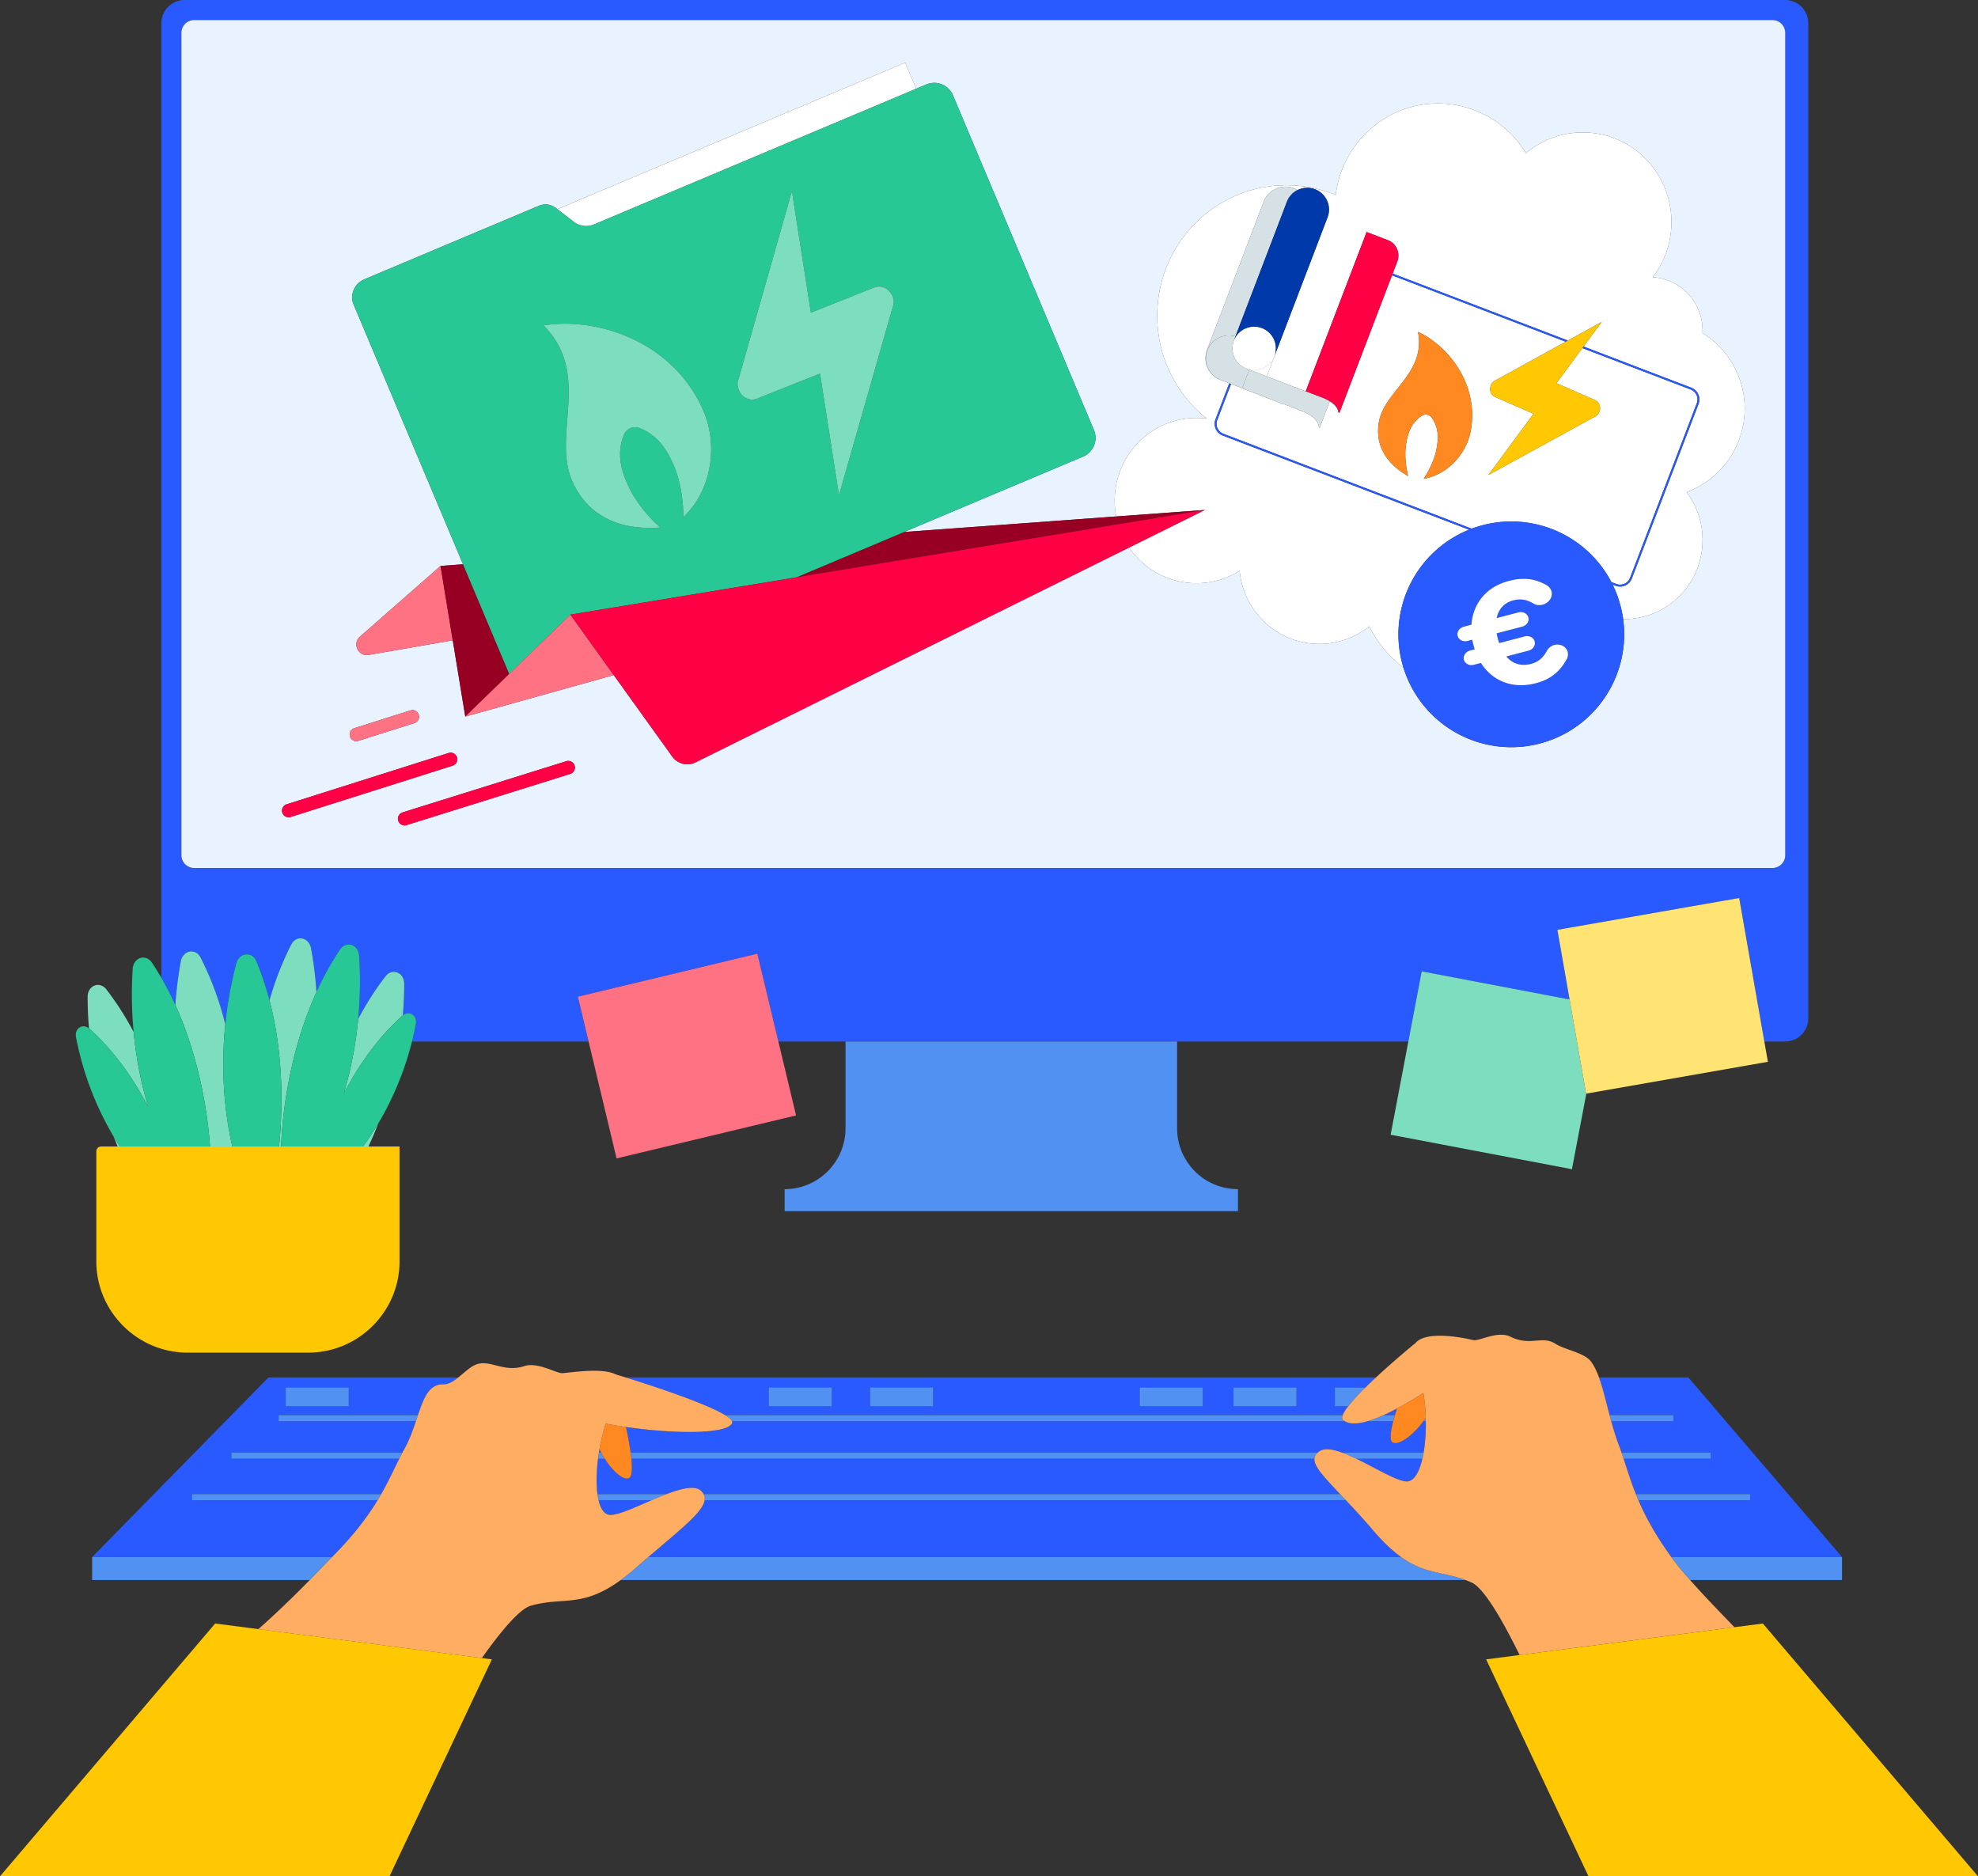
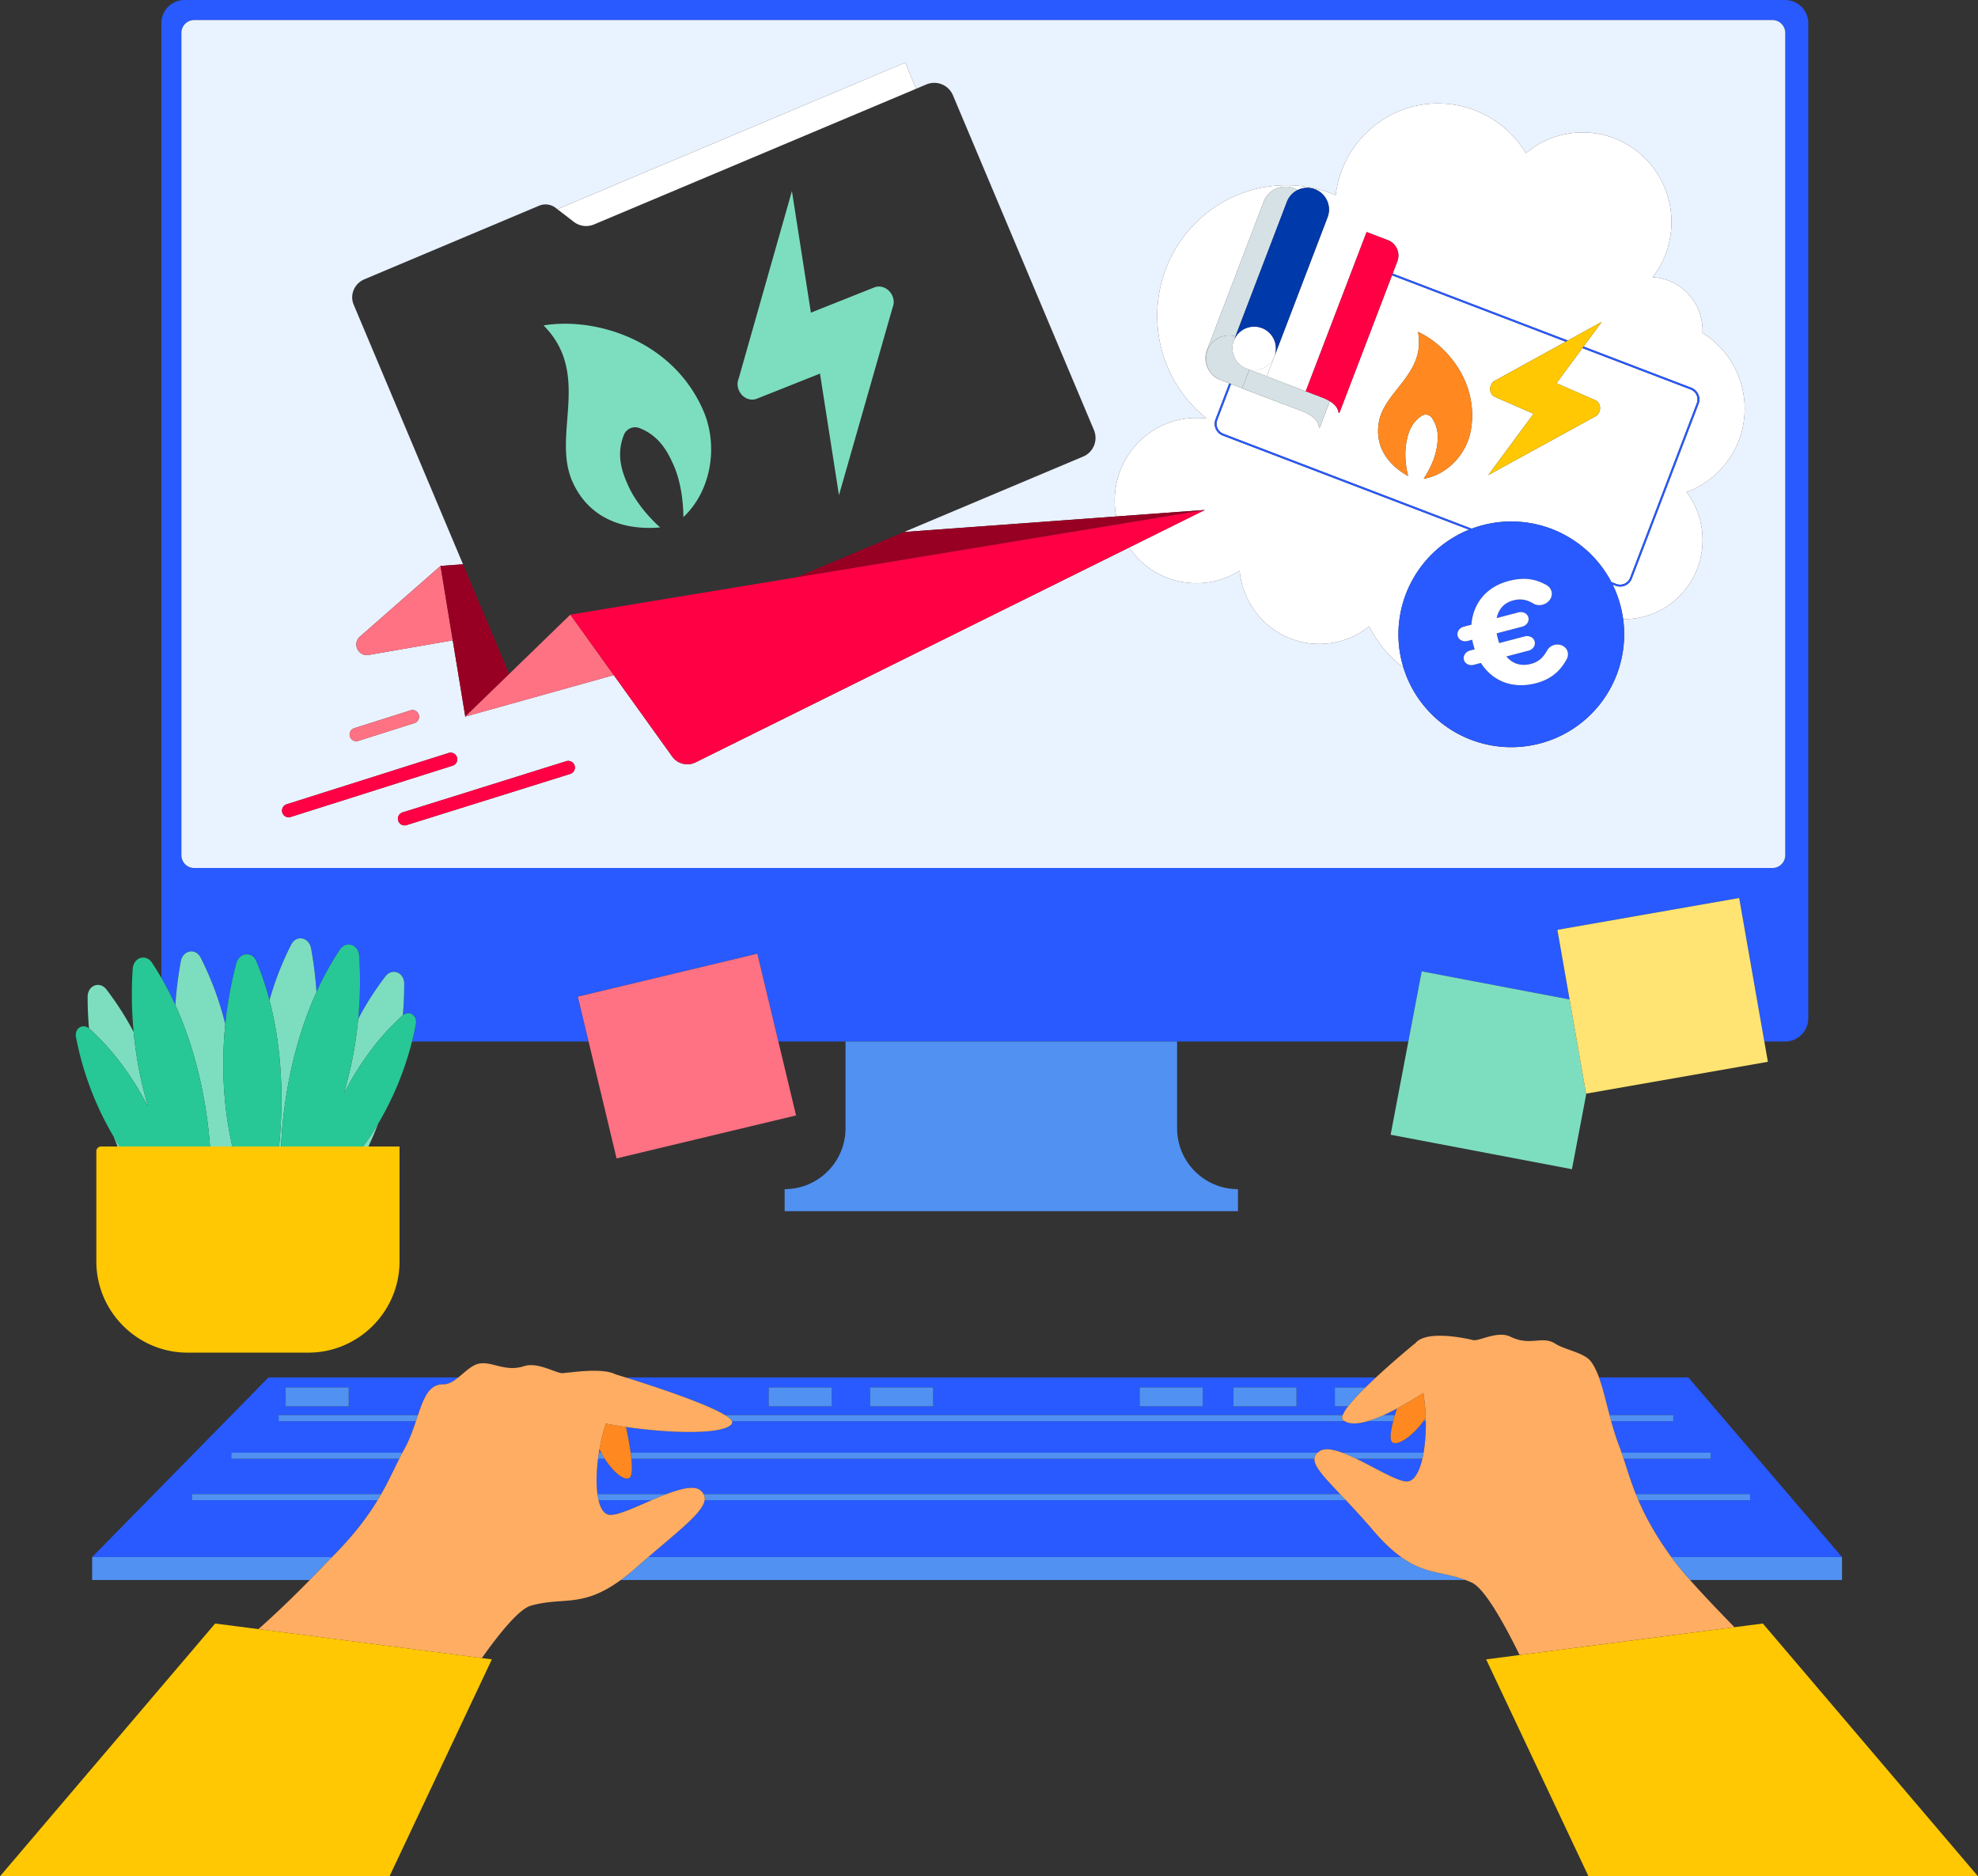
<svg xmlns="http://www.w3.org/2000/svg" id="Calque_1" data-name="Calque 1" viewBox="0 0 2097.21 1989.31">
  <rect x="0" y="0" width="2097.21" height="1989.31" fill="#333333" stroke="none" />
  <defs>
    <style>.cls-1{fill:#285aff;}.cls-2{fill:#5091f2;}.cls-3{fill:#ff8920;}.cls-4{fill:#ffad63;}.cls-5{fill:#e9f2ff;}.cls-6{fill:#7ddebf;}.cls-7{fill:#ff7283;}.cls-8{fill:#ffe473;}.cls-9{fill:#ffc802;}.cls-10{fill:#27c896;}.cls-11{fill:#fff;}.cls-12{fill:#2859ff;}.cls-13{fill:#d6e1e6;}.cls-14{fill:#f04;}.cls-15{fill:#0039a9;}.cls-16{fill:#980023;}</style>
  </defs>
  <title>transmission-pole-solidarite-FSL</title>
  <path class="cls-1" d="M1481.136,1590.489q-7.45,3.972-14,6.936H1479C1479.676,1595.119,1480.4,1592.792,1481.136,1590.489Z" transform="translate(0 -97.106)" />
  <path class="cls-1" d="M644.9,1702.961c7.587,2.046,26.483-6.884,45.957-15.257H634.652C636.611,1696.005,639.978,1701.634,644.9,1702.961Z" transform="translate(0 -97.106)" />
  <path class="cls-1" d="M635.618,1633.546l0,.017q-.322,1.832-.608,3.66h2.454C636.824,1636.015,636.2,1634.792,635.618,1633.546Z" transform="translate(0 -97.106)" />
  <path class="cls-1" d="M776.111,1606.208c-6.1,11.727-61.522,11.208-112.4,3.837,1.628,7.563,3.629,17.7,4.919,27.178h728.537a18.651,18.651,0,0,1,1.83-1.426c5.186-3.553,13.821-2.217,23.872,1.426h86.534a183.173,183.173,0,0,0,2.327-33.3h-2.563c-11.506,15.778-27.148,26.553-32.951,22.3-3.048-2.233-1.808-11.482.984-22.3H1450.04c-10.986,3.188-19.065,3.15-24.3,0H776.06A2.539,2.539,0,0,1,776.111,1606.208Z" transform="translate(0 -97.106)" />
  <path class="cls-1" d="M1774.141,1597.426v6.5h-65.83c2.352,8.542,5,17.253,8.255,25.789.948,2.49,1.845,4.992,2.719,7.512H1813.8v6.5h-92.323c3.82,11.595,7.473,23.773,12.964,37.488h121.13v6.5H1737.142c7.35,17.1,17.829,36.637,34.907,60.257h180.991l-162.964-190.483H1695.35c4.14,11.325,7.343,25.243,11.214,39.947Z" transform="translate(0 -97.106)" />
  <path class="cls-1" d="M1492.662,1667.752c7.019-.854,12.248-10.3,15.443-24.032h-70.127C1459.711,1654.169,1483.231,1668.9,1492.662,1667.752Z" transform="translate(0 -97.106)" />
  <path class="cls-1" d="M1423.649,1597.426a39.973,39.973,0,0,1,5.774-9.283h-14.108v-20.051h32.538c3.576-3.52,7.33-7.092,11.118-10.612H663.212c25.386,7.9,84.4,26.977,105.493,39.947Zm-115.86-29.334h66.858v20.051h-66.858Zm-99.418,0h66.857v20.051h-66.857Zm-285.837,0h66.858v20.051H922.534Zm-40.667,0v20.051H815.009v-20.051Z" transform="translate(0 -97.106)" />
  <path class="cls-1" d="M687.345,1747.962H1485.6c-8.9-6.384-18.643-15.361-29.795-28.378-10.632-12.409-20.362-22.911-28.811-31.88H747.079C745.1,1700.47,721.925,1718.289,687.345,1747.962Z" transform="translate(0 -97.106)" />
  <path class="cls-1" d="M354.041,1745.912c22.143-22.5,36.116-41.446,46.3-58.208H203.5v-6.5H404.164c7.8-13.653,13.32-25.881,19.168-37.488H245.27v-6.5H426.69q.953-1.791,1.934-3.568c5.428-9.8,9.131-20.135,12.371-29.733H295.4v-6.5H443.177c6.227-18.5,11.748-32.829,26.832-32.595,5.568.085,10.832-3.25,15.98-7.352H284.7l-187,190.483h254.33C352.725,1747.254,353.4,1746.567,354.041,1745.912ZM302.9,1568.091h66.857v20.051H302.9Z" transform="translate(0 -97.106)" />
  <path class="cls-1" d="M667.041,1664.173c-5.545,2.961-16.909-6.508-25.8-20.452h-7.156c-1.752,13.841-2.015,27.043-.61,37.488h73.244c15.831-6.01,30.031-9.446,36.377-3.621a14.02,14.02,0,0,1,2.912,3.621h674.851c-17.286-18.265-27.756-29.409-27.208-37.488H669.407C670.437,1654.038,670.2,1662.487,667.041,1664.173Z" transform="translate(0 -97.106)" />
  <path class="cls-2" d="M687.345,1747.962q-6.393,5.486-13.283,11.52c-5.659,4.969-10.938,9.2-15.9,12.819H1553.8c-24.395-9.066-42.852-6.155-68.2-24.339Z" transform="translate(0 -97.106)" />
  <path class="cls-2" d="M1774.536,1751.385c4.06,5.5,9.985,12.594,17.37,20.915h161.134v-24.339H1772.048C1772.87,1749.1,1773.683,1750.229,1774.536,1751.385Z" transform="translate(0 -97.106)" />
  <path class="cls-2" d="M97.7,1747.962V1772.3H328.437c9.537-9.721,17.465-18.052,23.6-24.339Z" transform="translate(0 -97.106)" />
  <path class="cls-2" d="M1774.141,1597.426h-67.577q.849,3.226,1.747,6.5h65.83Z" transform="translate(0 -97.106)" />
  <path class="cls-2" d="M1479,1597.426h-11.864a129.911,129.911,0,0,1-17.1,6.5H1477.2C1477.749,1601.8,1478.354,1599.625,1479,1597.426Z" transform="translate(0 -97.106)" />
  <path class="cls-2" d="M1511.733,1603.922q-.028-1.774-.082-3.557v-.011c-.8,1.216-1.631,2.4-2.481,3.568Z" transform="translate(0 -97.106)" />
  <path class="cls-2" d="M776.06,1603.922h649.683a13.1,13.1,0,0,1-1.715-1.2c-1.256-1.063-1.294-2.889-.379-5.292H768.7C772.633,1599.841,775.226,1602.042,776.06,1603.922Z" transform="translate(0 -97.106)" />
  <path class="cls-2" d="M295.4,1603.922H441q1.119-3.315,2.181-6.5H295.4Z" transform="translate(0 -97.106)" />
  <path class="cls-2" d="M245.27,1643.72H423.332q1.652-3.279,3.358-6.5H245.27Z" transform="translate(0 -97.106)" />
  <path class="cls-2" d="M1813.8,1637.223h-94.515q1.117,3.224,2.192,6.5H1813.8Z" transform="translate(0 -97.106)" />
  <path class="cls-2" d="M1437.978,1643.72h70.127c.482-2.07.912-4.247,1.3-6.5h-86.534C1427.659,1638.958,1432.766,1641.214,1437.978,1643.72Z" transform="translate(0 -97.106)" />
  <path class="cls-2" d="M669.407,1643.72h724.243a9.383,9.383,0,0,1,3.52-6.5H668.632C668.934,1639.439,669.2,1641.618,669.407,1643.72Z" transform="translate(0 -97.106)" />
  <path class="cls-2" d="M637.461,1637.223h-2.454q-.516,3.264-.924,6.5h7.156C639.915,1641.644,638.648,1639.471,637.461,1637.223Z" transform="translate(0 -97.106)" />
  <path class="cls-2" d="M634.652,1687.7h56.206c5.317-2.286,10.675-4.528,15.86-6.5H633.474C633.784,1683.517,634.177,1685.689,634.652,1687.7Z" transform="translate(0 -97.106)" />
  <path class="cls-2" d="M747.079,1687.7H1427q-3.2-3.393-6.139-6.5H746.007A10.013,10.013,0,0,1,747.079,1687.7Z" transform="translate(0 -97.106)" />
  <path class="cls-2" d="M1855.571,1681.208H1734.44q1.276,3.188,2.7,6.5h118.429Z" transform="translate(0 -97.106)" />
  <path class="cls-2" d="M203.5,1687.7h196.84q2.007-3.3,3.826-6.5H203.5Z" transform="translate(0 -97.106)" />
  <rect class="cls-2" x="302.895" y="1470.985" width="66.857" height="20.051" />
  <rect class="cls-2" x="815.009" y="1470.985" width="66.858" height="20.051" />
  <rect class="cls-2" x="922.534" y="1470.985" width="66.858" height="20.051" />
  <rect class="cls-2" x="1208.371" y="1470.985" width="66.857" height="20.051" />
  <rect class="cls-2" x="1307.789" y="1470.985" width="66.858" height="20.051" />
  <path class="cls-2" d="M1415.315,1588.142h14.108a217.267,217.267,0,0,1,18.429-20.051h-32.538Z" transform="translate(0 -97.106)" />
  <path class="cls-3" d="M1477.2,1603.922c-2.792,10.821-4.032,20.07-.984,22.3,5.8,4.25,21.444-6.525,32.951-22.3.85-1.165,1.682-2.352,2.481-3.568a202.284,202.284,0,0,0-2.52-26.342v0q-15.314,9.728-27.994,16.482c-.739,2.3-1.459,4.63-2.136,6.936C1478.354,1599.625,1477.749,1601.8,1477.2,1603.922Z" transform="translate(0 -97.106)" />
  <path class="cls-4" d="M1791.906,1772.3c-7.385-8.321-13.309-15.414-17.37-20.915-.853-1.156-1.666-2.287-2.488-3.424-17.078-23.62-27.556-43.16-34.907-60.257q-1.42-3.3-2.7-6.5c-5.491-13.715-9.145-25.893-12.964-37.488q-1.079-3.276-2.192-6.5c-.873-2.519-1.77-5.021-2.719-7.512-3.252-8.537-5.9-17.247-8.255-25.789q-.9-3.268-1.747-6.5c-3.871-14.7-7.074-28.621-11.214-39.947-2.452-6.708-5.232-12.511-8.678-17.018-7.065-9.245-27.582-12.248-37.545-18.66-14.092-9.065-26.447,2.99-47.668-7.457-13.673-6.739-33.2,5.093-39.5,3.592-14.143-3.358-51.6-10.16-61.849,3.956v0l-.255-.094s-20.885,17.1-40.878,35.68c-3.788,3.52-7.542,7.092-11.118,10.612a217.267,217.267,0,0,0-18.429,20.051,39.973,39.973,0,0,0-5.774,9.283c-.915,2.4-.877,4.229.379,5.292a13.1,13.1,0,0,0,1.715,1.2c5.232,3.15,13.311,3.188,24.3,0a129.911,129.911,0,0,0,17.1-6.5q6.551-2.965,14-6.936,12.685-6.764,27.994-16.482v0a202.284,202.284,0,0,1,2.52,26.342v.011q.057,1.783.082,3.557a183.173,183.173,0,0,1-2.327,33.3c-.388,2.251-.819,4.427-1.3,6.5-3.2,13.735-8.424,23.178-15.443,24.032-9.431,1.146-32.951-13.583-54.684-24.032-5.212-2.506-10.319-4.762-15.107-6.5-10.051-3.643-18.686-4.98-23.872-1.426a18.651,18.651,0,0,0-1.83,1.426,9.383,9.383,0,0,0-3.52,6.5c-.548,8.079,9.922,19.223,27.208,37.488q2.942,3.109,6.139,6.5c8.449,8.969,18.179,19.47,28.811,31.88,11.152,13.017,20.9,21.994,29.795,28.378,25.346,18.184,43.8,15.273,68.2,24.339,2.131.792,4.306,1.673,6.535,2.67,12.569,5.618,31.448,37.435,50.846,76.852L1839,1822.314C1820.5,1803.36,1804.181,1786.132,1791.906,1772.3Z" transform="translate(0 -97.106)" />
  <path class="cls-3" d="M641.239,1643.72c8.893,13.945,20.257,23.413,25.8,20.452,3.155-1.685,3.4-10.135,2.365-20.452-.21-2.1-.473-4.282-.774-6.5-1.29-9.478-3.291-19.615-4.919-27.178-6.179-.9-12.291-1.891-18.239-2.979-1.115-.2-2.164-.426-3.185-.657v0a205.143,205.143,0,0,0-6.671,27.134c.586,1.246,1.206,2.469,1.843,3.677C638.648,1639.471,639.915,1641.644,641.239,1643.72Z" transform="translate(0 -97.106)" />
  <path class="cls-4" d="M687.345,1747.962c34.58-29.673,57.753-47.492,59.734-60.257a10.013,10.013,0,0,0-1.072-6.5,14.02,14.02,0,0,0-2.912-3.621c-6.346-5.825-20.545-2.388-36.377,3.621-5.185,1.968-10.543,4.21-15.86,6.5-19.474,8.373-38.37,17.3-45.957,15.257-4.923-1.327-8.291-6.956-10.249-15.257-.475-2.016-.868-4.187-1.179-6.5-1.4-10.444-1.142-23.647.61-37.488q.409-3.231.924-6.5.289-1.828.608-3.66l0-.017a205.143,205.143,0,0,1,6.671-27.134v0c1.021.23,2.07.453,3.185.657,5.948,1.088,12.06,2.084,18.239,2.979,50.876,7.371,106.3,7.89,112.4-3.837a2.539,2.539,0,0,0-.051-2.286c-.834-1.88-3.427-4.08-7.356-6.5-21.092-12.97-80.107-32.049-105.493-39.947-4.925-1.532-8.582-2.643-10.453-3.208l-.01-.005c-13.608-7.013-43.658-2.416-56.077-1.281-6.452.6-26.315-12.2-40.811-7.469-22.488,7.34-37.037-8.175-52.263-1.2-5.911,2.711-11.684,8.445-17.609,13.165-5.149,4.1-10.412,7.437-15.98,7.352-15.084-.234-20.605,14.094-26.832,32.595q-1.069,3.175-2.181,6.5c-3.24,9.6-6.943,19.932-12.371,29.733q-.984,1.777-1.934,3.568-1.714,3.221-3.358,6.5c-5.848,11.607-11.368,23.834-19.168,37.488q-1.825,3.195-3.826,6.5c-10.182,16.762-24.154,35.712-46.3,58.208-.645.655-1.317,1.342-2.007,2.049-6.132,6.287-14.06,14.618-23.6,24.339-14.573,14.854-32.917,32.958-54.463,52.056l236.906,30.686c21.168-29.792,40.318-52.2,51.876-55.506,34.523-9.864,54.058,2.885,95.4-27.235,4.966-3.618,10.245-7.85,15.9-12.819Q680.947,1753.436,687.345,1747.962Z" transform="translate(0 -97.106)" />
  <path class="cls-1" d="M191.646,1116.583c2.217-12.073,15.662-14.731,21.078-4.182a332.419,332.419,0,0,1,26.155,70.669A416.961,416.961,0,0,1,250.47,1118.8c3.146-11.866,16.755-13.476,21.338-2.54a311.425,311.425,0,0,1,13.916,41.4,324.333,324.333,0,0,1,23.043-59.091c5.417-10.55,18.862-7.892,21.078,4.182a410.548,410.548,0,0,1,5.721,46.136,316.374,316.374,0,0,1,24.771-44.86c6.582-9.862,19.637-5.688,20.462,6.558a417.413,417.413,0,0,1-1.014,66.854,317.778,317.778,0,0,1,28.834-45.064c7.239-9.39,19.98-4.336,19.968,7.939-.009,9.331-.374,20.577-1.442,33.3,6.845-5.57,15.494.09,13.757,9.316-1.015,5.389-2.344,11.586-4.066,18.414h187.22l-11.377-47.53,190.309-45.553,22.281,93.083h667.968l14.141-74.368,156.808,29.817-12.93-73.834,192.751-33.756,26.644,152.14h22.036a24.584,24.584,0,0,0,24.584-24.584V121.69a24.584,24.584,0,0,0-24.584-24.584H195.712a24.584,24.584,0,0,0-24.584,24.584V1133.921c5.484,9.474,10.4,19.119,14.8,28.8A410.6,410.6,0,0,1,191.646,1116.583Zm.7-984.631a13.581,13.581,0,0,1,13.581-13.581H1879.242a13.581,13.581,0,0,1,13.581,13.581v871.83a13.581,13.581,0,0,1-13.581,13.581H205.93a13.581,13.581,0,0,1-13.581-13.581Z" transform="translate(0 -97.106)" />
  <path class="cls-2" d="M896.478,1293.342c0,1.689-.069,3.378-.193,5.041a64.544,64.544,0,0,1-64.352,59.505v23.345h480.649v-23.345a64.523,64.523,0,0,1-64.352-59.505c-.123-1.662-.192-3.352-.192-5.041v-92.009H896.478Z" transform="translate(0 -97.106)" />
  <path class="cls-5" d="M205.93,1017.363H1879.242a13.581,13.581,0,0,0,13.581-13.581V131.952a13.581,13.581,0,0,0-13.581-13.581H205.93a13.581,13.581,0,0,0-13.581,13.581v871.83A13.581,13.581,0,0,0,205.93,1017.363ZM604.689,917.6,431.15,971.876a7.056,7.056,0,1,1-4.267-13.451l173.538-54.278a7.056,7.056,0,0,1,4.267,13.451ZM386.335,393.24l185.12-77.974a17.668,17.668,0,0,1,17.619,2.174l1.861,1.432L959.754,163.524l11.652,27.665,10.812-4.554a21.49,21.49,0,0,1,28.147,11.462l149.5,354.942a21.49,21.49,0,0,1-11.464,28.146L958.59,661.138l224.883-16.465a88.916,88.916,0,0,1-1.6-16.83c0-48.383,38.818-87.606,86.7-87.606a86.643,86.643,0,0,1,10.981.7,138.69,138.69,0,0,1-52.563-109.01c0-76.444,61.331-138.414,136.987-138.414a135.355,135.355,0,0,1,52.242,10.424C1422.7,249.216,1468.8,206.8,1524.7,206.8a108.962,108.962,0,0,1,93.194,52.743,93.1,93.1,0,0,1,60.213-22.028c51.95,0,94.064,42.552,94.064,95.044a95.261,95.261,0,0,1-19.909,58.477c29.488,1.6,52.91,26.269,52.91,56.464,0,.882-.023,1.759-.062,2.631a94.3,94.3,0,0,1-16.93,168.692,84.007,84.007,0,0,1,16.992,50.824c0,46.291-37.139,83.817-82.953,83.817-.418,0-.832-.013-1.248-.02a119.683,119.683,0,0,1-232.911,51.592,127.324,127.324,0,0,1-36.352-43.891,83.984,83.984,0,0,1-52.871,18.669c-44.139,0-80.4-34.038-84.5-77.552A86.123,86.123,0,0,1,1197.2,677.585L737.5,905.367a19.708,19.708,0,0,1-24.76-6.165l-61.977-86.327L493.32,856.859l-13.277-80.838-89.111,15.447c-11.118,1.927-17.758-11.965-9.276-19.406l85.428-74.938,23.85-1.746L374.982,420.091C370.622,409.739,375.7,397.718,386.335,393.24ZM375.589,869.179,435.1,850.307a7.056,7.056,0,1,1,4.267,13.451L379.856,882.63a7.056,7.056,0,0,1-4.267-13.451Zm-71.631,80.642,171.756-54.4a7.056,7.056,0,0,1,4.267,13.451l-171.756,54.4a7.056,7.056,0,1,1-4.267-13.451Z" transform="translate(0 -97.106)" />
  <polygon class="cls-6" points="1664.187 1059.676 1507.379 1029.859 1493.238 1104.227 1474.443 1203.072 1666.682 1239.628 1681.925 1159.472 1681.672 1159.517 1664.187 1059.676" />
  <polygon class="cls-7" points="612.679 1056.697 624.056 1104.227 653.724 1228.171 844.033 1182.615 825.27 1104.227 802.988 1011.144 612.679 1056.697" />
  <polygon class="cls-8" points="1651.257 985.842 1664.187 1059.676 1681.672 1159.517 1681.925 1159.472 1874.422 1125.761 1870.651 1104.227 1844.007 952.087 1651.257 985.842" />
  <polygon class="cls-9" points="228.117 1721.31 0 1989.31 412.979 1989.31 521.492 1759.31 510.88 1757.936 273.974 1727.25 228.117 1721.31" />
  <polygon class="cls-9" points="1869.092 1721.31 1839.001 1725.208 1611.182 1754.717 1575.717 1759.31 1684.23 1989.31 2097.21 1989.31 1869.092 1721.31" />
  <path class="cls-6" d="M295.842,1312.651h2.234c.461-16.1,4.372-90.833,37.49-163.772a410.548,410.548,0,0,0-5.721-46.136c-2.216-12.074-15.661-14.732-21.078-4.182a324.333,324.333,0,0,0-23.043,59.091C302.01,1219.769,299.215,1280.558,295.842,1312.651Z" transform="translate(0 -97.106)" />
  <path class="cls-6" d="M364.467,1256.667c14.038-27,34.3-57.762,62.254-82.711.14-.125.283-.238.424-.353,1.068-12.718,1.433-23.964,1.442-33.3.012-12.276-12.729-17.33-19.968-7.939a317.778,317.778,0,0,0-28.834,45.064A413.4,413.4,0,0,1,364.467,1256.667Z" transform="translate(0 -97.106)" />
  <path class="cls-6" d="M390.711,1312.651q5.722-12.3,10.364-24.41c-4.827,8.116-10.191,16.286-16.15,24.41Z" transform="translate(0 -97.106)" />
  <path class="cls-10" d="M427.146,1173.6c-.142.115-.284.228-.424.353-27.949,24.95-48.216,55.713-62.254,82.711a413.4,413.4,0,0,0,15.318-79.234,417.413,417.413,0,0,0,1.014-66.854c-.825-12.247-13.88-16.42-20.462-6.558a316.374,316.374,0,0,0-24.771,44.86c-33.118,72.939-37.029,147.674-37.49,163.772h86.849c5.959-8.124,11.323-16.295,16.15-24.41a328.313,328.313,0,0,0,35.76-86.908c1.722-6.829,3.051-13.026,4.066-18.414C442.64,1173.692,433.991,1168.032,427.146,1173.6Z" transform="translate(0 -97.106)" />
  <path class="cls-6" d="M238.879,1183.069a332.419,332.419,0,0,0-26.155-70.669c-5.415-10.549-18.861-7.891-21.078,4.182a410.6,410.6,0,0,0-5.72,46.136c27.221,59.951,34.709,121.11,36.769,149.932h23.619C235.406,1264.467,235.17,1219.647,238.879,1183.069Z" transform="translate(0 -97.106)" />
  <path class="cls-6" d="M157.024,1270.506a413.4,413.4,0,0,1-15.318-79.234,317.785,317.785,0,0,0-28.834-45.064c-7.24-9.39-19.98-4.336-19.968,7.938.009,9.331.374,20.578,1.442,33.3.142.115.284.228.425.353C122.72,1212.745,142.986,1243.508,157.024,1270.506Z" transform="translate(0 -97.106)" />
  <path class="cls-6" d="M120.415,1302.079q2.025,5.262,4.249,10.572H127Q123.553,1307.357,120.415,1302.079Z" transform="translate(0 -97.106)" />
  <path class="cls-10" d="M246.313,1312.651h49.529c3.373-32.093,6.168-92.881-10.117-155a311.425,311.425,0,0,0-13.916-41.4c-4.583-10.936-18.192-9.327-21.338,2.54a416.961,416.961,0,0,0-11.592,64.274C235.17,1219.647,235.406,1264.467,246.313,1312.651Z" transform="translate(0 -97.106)" />
  <path class="cls-10" d="M120.415,1302.079q3.137,5.275,6.585,10.572h95.694c-2.06-28.822-9.548-89.981-36.769-149.932-4.395-9.679-9.313-19.323-14.8-28.8q-4.7-8.127-9.973-16.062c-6.582-9.862-19.637-5.689-20.462,6.557a420.223,420.223,0,0,0,16.331,146.089c-14.038-27-34.3-57.761-62.253-82.71-.14-.125-.283-.238-.425-.353-6.846-5.57-15.495.089-13.756,9.315A328.4,328.4,0,0,0,120.415,1302.079Z" transform="translate(0 -97.106)" />
  <path class="cls-9" d="M298.076,1312.651H107.218a5.089,5.089,0,0,0-5.073,5.074V1434.5c0,53.186,43.516,96.7,96.7,96.7H326.915c53.187,0,96.7-43.516,96.7-96.7V1312.651H298.076Z" transform="translate(0 -97.106)" />
  <path class="cls-11" d="M1283.229,491.489c.111.153.221.307.336.458C1283.45,491.8,1283.34,491.642,1283.229,491.489Z" transform="translate(0 -97.106)" />
  <path class="cls-11" d="M1282.557,490.509c.1.158.206.317.313.473C1282.763,490.826,1282.66,490.667,1282.557,490.509Z" transform="translate(0 -97.106)" />
  <path class="cls-11" d="M1279.589,484.072q.08.27.166.539Q1279.669,484.342,1279.589,484.072Z" transform="translate(0 -97.106)" />
  <path class="cls-11" d="M1283.952,492.439c.117.147.234.294.355.438C1284.185,492.733,1284.069,492.586,1283.952,492.439Z" transform="translate(0 -97.106)" />
  <path class="cls-11" d="M1279.952,485.2q.093.266.191.529Q1280.045,485.467,1279.952,485.2Z" transform="translate(0 -97.106)" />
  <path class="cls-11" d="M1280.369,486.31q.106.262.217.522Q1280.474,486.572,1280.369,486.31Z" transform="translate(0 -97.106)" />
  <path class="cls-11" d="M1280.838,487.4c.079.172.16.344.243.514C1281,487.739,1280.917,487.568,1280.838,487.4Z" transform="translate(0 -97.106)" />
  <path class="cls-11" d="M1281.36,488.46c.087.167.175.334.266.5C1281.535,488.794,1281.447,488.628,1281.36,488.46Z" transform="translate(0 -97.106)" />
  <path class="cls-11" d="M1281.934,489.5c.095.163.19.325.289.485C1282.124,489.824,1282.029,489.662,1281.934,489.5Z" transform="translate(0 -97.106)" />
  <path class="cls-11" d="M1281.738,465.208c-.119.21-.23.426-.343.641C1281.507,465.634,1281.619,465.419,1281.738,465.208Z" transform="translate(0 -97.106)" />
  <path class="cls-11" d="M1279.409,470.937c-.049.184-.09.368-.135.552C1279.319,471.3,1279.36,471.121,1279.409,470.937Z" transform="translate(0 -97.106)" />
  <path class="cls-11" d="M1279.119,472.148c-.039.186-.072.372-.107.559C1279.048,472.521,1279.08,472.334,1279.119,472.148Z" transform="translate(0 -97.106)" />
  <path class="cls-11" d="M1280.182,468.534c-.065.17-.121.341-.181.512C1280.062,468.875,1280.118,468.7,1280.182,468.534Z" transform="translate(0 -97.106)" />
  <path class="cls-11" d="M1278.894,473.361c-.03.19-.054.379-.08.569C1278.84,473.74,1278.864,473.55,1278.894,473.361Z" transform="translate(0 -97.106)" />
  <path class="cls-11" d="M1281.184,466.249c-.133.265-.257.535-.381.807C1280.927,466.785,1281.051,466.514,1281.184,466.249Z" transform="translate(0 -97.106)" />
  <path class="cls-11" d="M1282.324,464.222c-.1.152-.186.307-.278.462C1282.138,464.529,1282.229,464.374,1282.324,464.222Z" transform="translate(0 -97.106)" />
  <path class="cls-11" d="M1284.723,493.357c.123.14.246.28.373.417C1284.969,493.637,1284.846,493.5,1284.723,493.357Z" transform="translate(0 -97.106)" />
  <path class="cls-11" d="M1278.693,479.4c.017.189.039.377.061.565C1278.732,479.775,1278.71,479.587,1278.693,479.4Z" transform="translate(0 -97.106)" />
  <path class="cls-11" d="M1278.832,480.586c.026.187.057.374.088.56C1278.888,480.96,1278.858,480.773,1278.832,480.586Z" transform="translate(0 -97.106)" />
  <path class="cls-11" d="M1279.028,481.762c.036.186.075.37.114.555C1279.1,482.133,1279.063,481.948,1279.028,481.762Z" transform="translate(0 -97.106)" />
  <path class="cls-11" d="M1279.28,482.924c.045.183.092.366.141.548C1279.372,483.29,1279.325,483.107,1279.28,482.924Z" transform="translate(0 -97.106)" />
  <path class="cls-11" d="M1278.613,478.2c.008.19.021.38.033.569C1278.634,478.581,1278.621,478.391,1278.613,478.2Z" transform="translate(0 -97.106)" />
  <path class="cls-11" d="M1278.732,474.574c-.021.191-.035.381-.051.572C1278.7,474.955,1278.711,474.765,1278.732,474.574Z" transform="translate(0 -97.106)" />
  <path class="cls-11" d="M1278.631,475.788c-.011.191-.016.381-.023.571C1278.615,476.168,1278.62,475.978,1278.631,475.788Z" transform="translate(0 -97.106)" />
  <path class="cls-11" d="M1279.763,469.732c-.057.178-.107.358-.16.536C1279.656,470.09,1279.705,469.911,1279.763,469.732Z" transform="translate(0 -97.106)" />
  <path class="cls-11" d="M1285.932,494.635c-.133-.131-.262-.265-.392-.4C1285.67,494.37,1285.8,494.5,1285.932,494.635Z" transform="translate(0 -97.106)" />
  <path class="cls-11" d="M1305.072,452.879l-.142-.012Z" transform="translate(0 -97.106)" />
  <path class="cls-11" d="M1307.651,453.241c-.177-.034-.353-.071-.53-.1C1307.3,453.17,1307.474,453.206,1307.651,453.241Z" transform="translate(0 -97.106)" />
  <path class="cls-11" d="M1197.2,677.585a86.123,86.123,0,0,0,117.134,24.674c4.1,43.514,40.364,77.552,84.5,77.552a83.984,83.984,0,0,0,52.871-18.669,127.324,127.324,0,0,0,36.352,43.891c-.516-1.672-1.005-3.359-1.452-5.068A119.686,119.686,0,0,1,1557.583,658.7l-261.166-99.83a13.311,13.311,0,0,1-7.672-17.167l14.621-38.25-9.083-3.472-.237-.091h0l-.013-.005-.759-.29a21.337,21.337,0,0,1-8.937-6.452,24.648,24.648,0,0,1-4.517-25.086l60.077-157.168a24.655,24.655,0,0,1,31.833-14.227h0a24.765,24.765,0,0,1,4.027,1.98,23,23,0,0,1,18.485-.886h0a23.06,23.06,0,0,1,13.391,29.545l.006,0-.088.231-56.2,147.02-.085.222h0l-8.15,21.321-.05.13,41.348,15.805.05-.13,64.521-168.794,22.454,8.583a17.473,17.473,0,0,1,10.082,22.56l-4.925,12.884,185.777,71.012,35.9-19.764L1678.989,464.5l114.271,43.68a13.311,13.311,0,0,1,7.672,17.167l-70.752,185.1a13.294,13.294,0,0,1-17.167,7.672l-3.184-1.217a120.493,120.493,0,0,1,11.138,36.545c.416.006.83.02,1.248.02,45.814,0,82.953-37.526,82.953-83.817a84.007,84.007,0,0,0-16.992-50.824,94.3,94.3,0,0,0,16.93-168.692c.04-.872.062-1.749.062-2.631,0-30.2-23.423-54.861-52.91-56.464a95.261,95.261,0,0,0,19.909-58.477c0-52.491-42.114-95.044-94.064-95.044a93.1,93.1,0,0,0-60.213,22.028A108.962,108.962,0,0,0,1524.7,206.8c-55.9,0-101.995,42.418-108.48,97.135a135.355,135.355,0,0,0-52.242-10.424c-75.656,0-136.987,61.97-136.987,138.414a138.69,138.69,0,0,0,52.563,109.01,86.643,86.643,0,0,0-10.981-.7c-47.885,0-86.7,39.223-86.7,87.606a88.916,88.916,0,0,0,1.6,16.83l94.041-6.885Z" transform="translate(0 -97.106)" />
  <path class="cls-11" d="M1308.953,453.532c-.235-.059-.47-.12-.705-.172C1308.483,453.413,1308.718,453.473,1308.953,453.532Z" transform="translate(0 -97.106)" />
  <path class="cls-11" d="M1280.471,467.824c.067-.16.129-.324.2-.482l-.017.037C1280.588,467.527,1280.533,467.676,1280.471,467.824Z" transform="translate(0 -97.106)" />
  <path class="cls-11" d="M1309.392,453.642c.171.047.341.1.512.152h0C1309.734,453.742,1309.564,453.689,1309.392,453.642Z" transform="translate(0 -97.106)" />
  <path class="cls-11" d="M1278.6,477.567c0-.19-.007-.379-.005-.569C1278.59,477.188,1278.594,477.378,1278.6,477.567Z" transform="translate(0 -97.106)" />
  <path class="cls-11" d="M1286.4,495.077c.137.127.272.255.411.379C1286.673,495.332,1286.538,495.2,1286.4,495.077Z" transform="translate(0 -97.106)" />
  <path class="cls-11" d="M1306.354,453.023c-.113-.016-.227-.033-.34-.047C1306.127,452.99,1306.241,453.008,1306.354,453.023Z" transform="translate(0 -97.106)" />
  <path class="cls-11" d="M1288.266,496.64c.146.111.291.224.44.332C1288.556,496.864,1288.412,496.751,1288.266,496.64Z" transform="translate(0 -97.106)" />
-   <path class="cls-11" d="M1289.269,497.359c.149.1.3.205.448.3C1289.565,497.565,1289.419,497.461,1289.269,497.359Z" transform="translate(0 -97.106)" />
+   <path class="cls-11" d="M1289.269,497.359c.149.1.3.205.448.3Z" transform="translate(0 -97.106)" />
  <path class="cls-11" d="M1283.582,462.407l-.084.113Z" transform="translate(0 -97.106)" />
  <path class="cls-11" d="M1290.314,498.03c.152.092.3.188.456.277C1290.615,498.218,1290.466,498.123,1290.314,498.03Z" transform="translate(0 -97.106)" />
  <path class="cls-11" d="M1287.31,495.878c.143.12.283.241.429.357C1287.593,496.119,1287.452,496,1287.31,495.878Z" transform="translate(0 -97.106)" />
  <path class="cls-11" d="M1291.417,498.661c.149.08.294.164.445.241C1291.711,498.825,1291.566,498.741,1291.417,498.661Z" transform="translate(0 -97.106)" />
  <path class="cls-11" d="M1282.94,463.289c-.064.093-.126.188-.189.282C1282.814,463.476,1282.876,463.382,1282.94,463.289Z" transform="translate(0 -97.106)" />
  <path class="cls-11" d="M1292.608,499.261c.129.061.255.126.386.185C1292.863,499.387,1292.737,499.321,1292.608,499.261Z" transform="translate(0 -97.106)" />
  <path class="cls-11" d="M1728.312,709.728l70.752-185.1a11.309,11.309,0,0,0-6.518-14.585l-114.79-43.878-27.5,37.236,41.091,17.971c4.483,1.961,6.425,7.7,4.272,12.619a9.515,9.515,0,0,1-5.242,5.2l-112.4,61.628L1626,535.8l-40.842-17.862c-4.483-1.961-6.544-7.424-4.271-12.621a9.511,9.511,0,0,1,5.241-5.2l73.949-40.709L1475.882,389l-46.4,121.4c-.038.1-.082.2-.122.3l-8.981,23.5a.659.659,0,0,1-1.268-.144c-.438-3.186-2.488-7.492-9.127-11.584l-.582,1.523c-.041.107-.087.21-.13.316l-9.939,26a.481.481,0,0,1-.93-.14c-.258-4.507-3.4-11.682-18.512-17.461l-16.429-6.28-2.18-.833-.053.139-44.2-16.9.053-.139-11.841-4.526-14.621,38.25A11.309,11.309,0,0,0,1297.131,557l263.233,100.62a121.111,121.111,0,0,1,11.732-3.715,119.718,119.718,0,0,1,136.392,60.335l5.239,2A11.308,11.308,0,0,0,1728.312,709.728ZM1397.718,554.521l.223-.582A5.254,5.254,0,0,1,1397.718,554.521Zm20.834-15.557.208-.544A4.918,4.918,0,0,1,1418.551,538.964Zm140.925,14.318c-4.386,25.065-24.886,47.31-50.039,51.41,0,0,10.849-15.432,13.736-31.931,1.444-8.249,3.3-20.676-4.951-32.585a7.953,7.953,0,0,0-11.246-1.968c-12.11,8.344-14.579,20.666-16.023,28.914-2.942,16.816,2.072,34.7,2.072,34.7-22.263-12.4-35.432-32.033-31.046-57.1,5.83-33.315,50.035-51.411,41.5-95.74C1533.956,462.816,1568.249,503.152,1559.476,553.282Z" transform="translate(0 -97.106)" />
  <path class="cls-12" d="M1560.364,657.623,1297.131,557a11.309,11.309,0,0,1-6.518-14.585l14.621-38.25-1.868-.714-14.621,38.25a13.311,13.311,0,0,0,7.672,17.167l261.166,99.83Q1558.963,658.146,1560.364,657.623Z" transform="translate(0 -97.106)" />
  <polygon class="cls-12" points="1475.882 291.897 1660.077 362.305 1662.373 361.042 1476.596 290.029 1475.882 291.897" />
  <path class="cls-12" d="M1677.756,466.169l114.79,43.878a11.309,11.309,0,0,1,6.518,14.585l-70.752,185.1a11.308,11.308,0,0,1-14.585,6.518l-5.239-2q.686,1.316,1.341,2.654l3.184,1.217a13.294,13.294,0,0,0,17.167-7.672l70.752-185.1a13.311,13.311,0,0,0-7.672-17.167L1678.989,464.5Z" transform="translate(0 -97.106)" />
  <path class="cls-13" d="M1292.994,499.445c-.131-.059-.257-.124-.386-.185-.25-.117-.5-.234-.746-.359-.151-.077-.3-.161-.445-.241-.217-.117-.436-.231-.648-.354-.155-.089-.3-.185-.456-.277-.2-.121-.4-.241-.6-.367-.152-.1-.3-.2-.448-.3-.189-.128-.379-.255-.564-.388-.149-.108-.294-.221-.44-.332-.177-.134-.355-.266-.527-.4-.146-.116-.286-.238-.429-.357-.167-.14-.335-.279-.5-.423-.14-.124-.275-.252-.411-.379-.158-.146-.316-.292-.469-.442-.133-.131-.262-.265-.392-.4-.149-.153-.3-.306-.444-.462-.127-.137-.249-.278-.373-.417-.14-.159-.281-.317-.417-.479-.121-.144-.237-.291-.355-.438-.13-.163-.261-.326-.387-.493-.114-.151-.225-.3-.336-.458s-.242-.336-.359-.507-.21-.314-.313-.473c-.113-.174-.225-.348-.334-.524-.1-.16-.194-.322-.289-.485-.1-.179-.208-.358-.308-.54-.091-.165-.179-.332-.266-.5-.1-.183-.189-.366-.279-.551s-.164-.342-.243-.514-.17-.375-.252-.563q-.112-.26-.217-.522-.116-.288-.226-.58-.1-.263-.191-.529-.1-.294-.2-.591-.086-.268-.166-.539-.088-.3-.168-.6c-.049-.182-.1-.365-.141-.548-.049-.2-.094-.4-.138-.607-.04-.185-.079-.369-.114-.555-.039-.2-.074-.41-.109-.616-.031-.186-.061-.373-.088-.56-.029-.207-.054-.415-.078-.623-.022-.188-.043-.376-.061-.565-.019-.209-.033-.418-.047-.628-.012-.19-.025-.379-.033-.569-.009-.211-.012-.422-.016-.634,0-.19-.007-.379-.005-.569,0-.213.009-.426.017-.64.006-.19.012-.38.023-.571.012-.214.031-.428.049-.642.016-.191.03-.381.051-.572.023-.215.054-.43.083-.645.026-.19.049-.379.08-.569.035-.218.077-.436.118-.654.035-.186.067-.373.107-.559.047-.22.1-.44.155-.66.044-.184.086-.368.135-.552.059-.223.128-.445.194-.668.053-.179.1-.358.16-.536.074-.23.158-.458.239-.687.061-.171.116-.342.181-.512.007-.019.013-.037.02-.056.085-.221.179-.436.269-.654.061-.148.117-.3.181-.445l.017-.037c.043-.1.09-.19.133-.286.124-.271.248-.542.381-.807.068-.135.141-.267.211-.4.113-.215.225-.43.343-.641.1-.177.205-.35.309-.524.092-.154.183-.31.278-.462.138-.221.282-.437.427-.652.063-.094.125-.189.189-.282.181-.261.367-.516.557-.769l.084-.113a24.444,24.444,0,0,1,21.348-9.541l.142.012c.314.027.628.058.942.1.113.014.227.032.34.047.256.036.511.072.767.116.177.03.353.067.53.1.2.039.4.076.6.12.235.052.47.112.705.172.146.037.293.07.439.11.171.047.342.1.513.151l54.557-142.728a22.977,22.977,0,0,1,11.293-12.422,24.765,24.765,0,0,0-4.027-1.98h0a24.655,24.655,0,0,0-31.833,14.227l-60.077,157.168a24.657,24.657,0,0,0,14.227,31.833h0c.04.015.08.027.12.042Q1293.57,499.7,1292.994,499.445Z" transform="translate(0 -97.106)" />
  <path class="cls-13" d="M1352.3,471.227a23.2,23.2,0,0,1-.955,3.25c-.014.037-.026.075-.04.113h0a23.051,23.051,0,0,1-26.341,14.311,22.828,22.828,0,0,0,26.3-14.125h0c.014-.037.026-.075.04-.112A22.98,22.98,0,0,0,1352.3,471.227Z" transform="translate(0 -97.106)" />
  <path class="cls-13" d="M1317.075,508.7l-.053.139,44.2,16.9.053-.139,2.18.833,16.429,6.28c15.117,5.779,18.254,12.954,18.512,17.461a.481.481,0,0,0,.93.14l9.939-26c.043-.106.089-.209.13-.316l.582-1.523a48.278,48.278,0,0,0-8.109-3.909l-9.843-3.762-7.565-2.892-.05.13-41.348-15.805.05-.13-18.519-7.079Z" transform="translate(0 -97.106)" />
  <path class="cls-13" d="M1284.336,493.145a21.337,21.337,0,0,0,8.937,6.452l.759.29.013.005A24.54,24.54,0,0,1,1284.336,493.145Z" transform="translate(0 -97.106)" />
  <path class="cls-13" d="M1305.234,504.169l11.841,4.526,7.521-19.677-1.9-.727q-.573-.186-1.143-.4c-.038-.014-.074-.031-.111-.046-.445-.173-.878-.361-1.306-.558a19.933,19.933,0,0,1-6.965-4.954,23.059,23.059,0,0,1-5.89-20.944c.031-.14.065-.28.1-.42q.116-.48.254-.958c.052-.18.1-.361.157-.541.1-.317.21-.632.324-.947.052-.146.094-.292.15-.437l1.64-4.291c-.171-.051-.341-.106-.512-.152-.146-.04-.293-.073-.439-.11-.235-.059-.47-.12-.705-.172-.2-.044-.4-.081-.6-.12-.177-.034-.353-.07-.53-.1-.256-.044-.511-.08-.767-.116-.113-.016-.227-.033-.34-.047-.314-.04-.628-.071-.942-.1l-.142-.012a24.444,24.444,0,0,0-21.348,9.541l-.084.113c-.19.252-.376.508-.557.769-.064.093-.126.188-.189.282-.145.215-.289.431-.427.652-.1.152-.186.307-.278.462-.1.174-.209.347-.309.524-.118.21-.23.426-.343.641-.07.134-.143.265-.211.4-.132.265-.257.535-.381.807-.044.1-.091.189-.133.286-.07.158-.132.322-.2.482-.09.218-.184.432-.269.654-.007.019-.013.037-.02.056-.065.17-.121.341-.181.512-.081.229-.165.457-.239.687-.057.178-.107.358-.16.536-.066.223-.135.445-.194.668-.049.184-.09.368-.135.552-.053.22-.108.439-.155.66-.039.186-.072.372-.107.559-.041.218-.084.436-.118.654-.03.19-.054.379-.08.569-.029.215-.06.43-.083.645-.021.191-.035.381-.051.572-.018.214-.037.428-.049.642-.011.19-.016.381-.023.571-.007.213-.015.427-.017.64,0,.19,0,.38.005.569,0,.211.007.423.016.634.008.19.021.38.033.569.014.21.028.419.047.628.017.189.039.377.061.565.024.208.049.416.078.623.027.187.057.374.088.56.034.206.069.411.109.616.036.186.075.37.114.555.044.2.089.405.138.607.045.183.092.366.141.548q.081.3.168.6.08.27.166.539.095.3.2.591.093.266.191.529.109.291.226.58.106.262.217.522.122.283.252.563c.079.172.16.344.243.514s.184.368.279.551c.087.167.175.334.266.5.1.182.2.361.308.54.095.163.19.325.289.485.109.176.221.35.334.524.1.158.206.317.313.473s.238.339.359.507.221.307.336.458c.126.166.257.329.387.493.117.147.234.294.355.438.136.162.276.321.417.479.123.14.246.28.373.417.145.157.295.309.444.462.13.133.259.268.392.4.153.15.312.3.469.442.137.127.272.255.411.379.162.144.33.283.5.423.142.12.283.241.429.357.172.138.35.27.527.4.146.111.291.224.44.332.185.133.375.26.564.388.149.1.3.205.448.3.2.126.4.246.6.367.152.092.3.188.456.277.212.122.431.237.648.354.148.08.294.164.445.241.245.125.5.241.746.359.129.061.255.126.386.185q.576.258,1.171.49c-.04-.015-.08-.027-.12-.042l.237.091,9.083,3.472Z" transform="translate(0 -97.106)" />
  <path class="cls-13" d="M1397.94,553.939l-.223.582A5.254,5.254,0,0,0,1397.94,553.939Z" transform="translate(0 -97.106)" />
  <path class="cls-14" d="M1401.872,518.557a48.278,48.278,0,0,1,8.109,3.909c6.638,4.093,8.688,8.4,9.127,11.584a.659.659,0,0,0,1.268.144l8.981-23.5c.04-.1.083-.2.122-.3l46.4-121.4.714-1.868,4.925-12.884a17.473,17.473,0,0,0-10.082-22.56l-22.454-8.583L1384.464,511.9l7.565,2.892Z" transform="translate(0 -97.106)" />
  <polygon class="cls-14" points="1407.637 230.198 1407.631 230.196 1407.631 230.196 1407.637 230.198" />
  <path class="cls-11" d="M1407.549,327.535l.088-.231-.006,0C1407.6,327.379,1407.578,327.457,1407.549,327.535Z" transform="translate(0 -97.106)" />
  <path class="cls-11" d="M1324.966,488.9a23.051,23.051,0,0,0,26.341-14.311h0c.014-.038.026-.075.04-.113a23.045,23.045,0,0,0-42.669-17.382c-.207.473-.391.949-.564,1.427-.114.315-.225.63-.324.947-.057.18-.105.36-.157.541q-.138.478-.254.958c-.034.14-.068.28-.1.42a23.059,23.059,0,0,0,5.89,20.944,19.933,19.933,0,0,0,6.965,4.954c.428.2.861.385,1.306.558.037.015.073.031.111.046q.569.218,1.143.4l1.9.727,18.519,7.079,8.15-21.321A22.828,22.828,0,0,1,1324.966,488.9Z" transform="translate(0 -97.106)" />
  <path class="cls-11" d="M1351.266,474.777l.085-.222c-.014.037-.031.073-.045.11S1351.28,474.739,1351.266,474.777Z" transform="translate(0 -97.106)" />
  <path class="cls-14" d="M1418.76,538.42l-.208.544A4.918,4.918,0,0,0,1418.76,538.42Z" transform="translate(0 -97.106)" />
  <path class="cls-15" d="M1364.462,311.065l-54.557,142.728h0l-1.64,4.291c-.055.145-.1.292-.15.438.173-.478.357-.954.564-1.427a23.064,23.064,0,0,1,42.627,17.569c.014-.037.031-.073.045-.11l56.2-147.02c.03-.077.054-.155.082-.233h0a23.06,23.06,0,0,0-13.391-29.545h0a23.072,23.072,0,0,0-29.778,13.308Z" transform="translate(0 -97.106)" />
  <path class="cls-15" d="M1307.633,460.01c.052-.18.1-.361.157-.541C1307.734,459.65,1307.685,459.83,1307.633,460.01Z" transform="translate(0 -97.106)" />
  <path class="cls-15" d="M1307.28,461.388c.031-.14.065-.28.1-.42C1307.346,461.108,1307.311,461.248,1307.28,461.388Z" transform="translate(0 -97.106)" />
  <path class="cls-3" d="M1503.483,448.981c8.53,44.329-35.675,62.426-41.5,95.74-4.387,25.065,8.783,44.7,31.046,57.1,0,0-5.015-17.882-2.072-34.7,1.444-8.249,3.913-20.57,16.023-28.914a7.953,7.953,0,0,1,11.246,1.968c8.256,11.909,6.4,24.336,4.951,32.585-2.887,16.5-13.736,31.931-13.736,31.931,25.153-4.1,45.653-26.345,50.039-51.41C1568.249,503.152,1533.956,462.816,1503.483,448.981Z" transform="translate(0 -97.106)" />
  <path class="cls-9" d="M1660.077,459.412l-73.949,40.709a9.511,9.511,0,0,0-5.241,5.2c-2.273,5.2-.212,10.66,4.271,12.621L1626,535.8l-48.016,65.021,112.4-61.628a9.515,9.515,0,0,0,5.242-5.2c2.153-4.923.211-10.658-4.272-12.619L1650.258,503.4l27.5-37.236,1.233-1.67,19.285-26.115-35.9,19.764Z" transform="translate(0 -97.106)" />
  <path class="cls-1" d="M1709.829,716.9q-.655-1.338-1.341-2.654A119.718,119.718,0,0,0,1572.1,653.908a121.111,121.111,0,0,0-11.732,3.715q-1.4.523-2.781,1.078A119.686,119.686,0,0,0,1486.6,799.966c.447,1.709.936,3.4,1.452,5.068A119.681,119.681,0,1,0,1709.829,716.9Zm-48.38,78.487c-6.546,12.372-16.111,21.675-32.872,26.062-25.4,6.647-46.493-2.72-58.418-21.469l-7.6,1.99c-4.664,1.221-9.365-1.221-10.444-5.35s1.82-8.562,6.484-9.783l5.011-1.311a43.568,43.568,0,0,1-1.389-4.6c-.45-1.722-.989-3.785-1.267-5.55l-5.011,1.311c-4.664,1.221-9.365-1.224-10.446-5.353s1.82-8.562,6.485-9.783l8.121-2.125c1.563-21.542,14.849-39.905,39.559-46.371,17.277-4.522,29.085-1.729,39.885,4.265a11.26,11.26,0,0,1,5.481,6.835c1.575,6.021-2.695,12.281-9.434,14.046a12.391,12.391,0,0,1-9.712-1.134c-6.8-4.1-13.263-5.534-21.382-3.409-9.852,2.578-15.629,9.418-17.615,18.76l23.151-6.06c4.666-1.221,9.367,1.223,10.449,5.353,1.125,4.3-1.823,8.562-6.487,9.783l-27.127,7.1c.278,1.765.771,3.656,1.221,5.376a46.176,46.176,0,0,0,1.478,4.942l27.127-7.1c4.666-1.221,9.367,1.223,10.449,5.35,1.125,4.3-1.82,8.564-6.487,9.785l-23.5,6.149c6.441,7.685,15.349,10.683,26.062,7.88,8.293-2.171,12.84-6.668,17.139-14.224a12.194,12.194,0,0,1,7.694-5.872c6.218-1.628,12.618,1.659,14.1,7.334A11.011,11.011,0,0,1,1661.449,795.384Z" transform="translate(0 -97.106)" />
  <path class="cls-11" d="M1648.056,780.882a12.194,12.194,0,0,0-7.694,5.872c-4.3,7.556-8.846,12.053-17.139,14.224-10.713,2.8-19.621-.195-26.062-7.88l23.5-6.149c4.666-1.221,7.612-5.486,6.487-9.785-1.081-4.127-5.782-6.572-10.449-5.35l-27.127,7.1a46.176,46.176,0,0,1-1.478-4.942c-.45-1.719-.943-3.611-1.221-5.376l27.127-7.1c4.664-1.221,7.612-5.484,6.487-9.783-1.081-4.129-5.782-6.574-10.449-5.353l-23.151,6.06c1.985-9.342,7.763-16.183,17.615-18.76,8.119-2.125,14.585-.693,21.382,3.409a12.391,12.391,0,0,0,9.712,1.134c6.739-1.765,11.009-8.025,9.434-14.046a11.26,11.26,0,0,0-5.481-6.835c-10.8-5.993-22.607-8.787-39.885-4.265-24.71,6.466-38,24.829-39.559,46.371l-8.121,2.125c-4.664,1.221-7.566,5.656-6.485,9.783s5.782,6.574,10.446,5.353l5.011-1.311c.278,1.765.817,3.829,1.267,5.55a43.568,43.568,0,0,0,1.389,4.6l-5.011,1.311c-4.664,1.221-7.566,5.656-6.484,9.783s5.78,6.571,10.444,5.35l7.6-1.99c11.925,18.749,33.019,28.116,58.418,21.469,16.761-4.387,26.326-13.69,32.872-26.062a11.011,11.011,0,0,0,.709-7.169C1660.673,782.541,1654.274,779.254,1648.056,780.882Z" transform="translate(0 -97.106)" />
  <path class="cls-7" d="M467.084,697.123l-85.428,74.938c-8.483,7.441-1.843,21.334,9.276,19.406l89.111-15.447Z" transform="translate(0 -97.106)" />
  <polygon class="cls-16" points="490.934 598.271 467.084 600.017 480.043 678.915 493.32 759.753 539.907 714.539 490.934 598.271" />
  <polygon class="cls-16" points="1277.514 540.681 1183.473 547.566 958.59 564.031 844.481 612.095 1277.514 540.681" />
  <path class="cls-14" d="M305.6,963.589a7.052,7.052,0,0,0,2.623-.317l171.756-54.4a7.056,7.056,0,0,0-4.267-13.451l-171.756,54.4a7.058,7.058,0,0,0,1.644,13.768Z" transform="translate(0 -97.106)" />
  <path class="cls-7" d="M377.233,882.945a7.045,7.045,0,0,0,2.623-.315l59.508-18.872a7.056,7.056,0,1,0-4.267-13.451l-59.508,18.872a7.057,7.057,0,0,0,1.644,13.766Z" transform="translate(0 -97.106)" />
  <path class="cls-14" d="M600.421,904.146,426.884,958.424a7.056,7.056,0,1,0,4.267,13.451L604.689,917.6a7.056,7.056,0,0,0-4.267-13.451Z" transform="translate(0 -97.106)" />
  <path class="cls-11" d="M629.819,335.068,971.406,191.189l-11.652-27.665L590.935,318.873l17.436,13.419A21.492,21.492,0,0,0,629.819,335.068Z" transform="translate(0 -97.106)" />
-   <path class="cls-10" d="M490.934,695.377l48.973,116.269,64.816-62.905L844.481,709.2,958.59,661.138l189.816-79.952a21.49,21.49,0,0,0,11.464-28.146L1010.365,198.1a21.49,21.49,0,0,0-28.147-11.462l-10.812,4.554L629.819,335.068a21.492,21.492,0,0,1-21.449-2.775l-17.436-13.419-1.861-1.432a17.668,17.668,0,0,0-17.619-2.174L386.335,393.24c-10.631,4.478-15.713,16.5-11.353,26.85ZM859.757,428.585l67.266-26.762c7.339-2.92,16.126,1.362,19.332,9.421a15.359,15.359,0,0,1,.022,11.921L889.53,622.112,869.408,493.2,802.55,519.8c-7.339,2.92-15.948-.916-19.333-9.423a15.353,15.353,0,0,1-.021-11.919l56.438-198.785ZM745.273,531.443c16.7,37.527,9.268,85.789-20.735,113.933,0,0,.636-30.443-10.355-55.145-5.495-12.35-14.193-30.674-35.977-39.192a12.838,12.838,0,0,0-16.838,7.491c-8.708,22.084-.92,40.813,4.574,53.164,11.2,25.177,34.023,44.615,34.023,44.615-40.989,3.44-76.314-11-93.009-48.532-22.192-49.879,20.728-113.931-30.62-165.633C629.616,433.236,711.88,456.388,745.273,531.443Z" transform="translate(0 -97.106)" />
  <path class="cls-6" d="M606.955,607.778c16.7,37.528,52.021,51.972,93.009,48.532,0,0-22.821-19.439-34.023-44.615-5.495-12.351-13.282-31.08-4.574-53.164a12.838,12.838,0,0,1,16.838-7.491c21.785,8.518,30.483,26.842,35.977,39.192,10.99,24.7,10.355,55.145,10.355,55.145,30-28.144,37.432-76.405,20.735-113.933-33.393-75.056-115.658-98.208-168.938-89.3C627.683,493.847,584.763,557.9,606.955,607.778Z" transform="translate(0 -97.106)" />
  <path class="cls-6" d="M783.2,498.459a15.353,15.353,0,0,0,.021,11.919c3.385,8.507,11.994,12.343,19.333,9.423l66.858-26.6,20.122,128.91,56.846-198.947a15.359,15.359,0,0,0-.022-11.921c-3.206-8.059-11.993-12.34-19.332-9.421l-67.266,26.762-20.122-128.91Z" transform="translate(0 -97.106)" />
  <polygon class="cls-7" points="604.723 651.634 539.907 714.539 493.32 759.753 650.768 715.768 604.723 651.634" />
  <path class="cls-14" d="M844.481,709.2,604.723,748.74l46.044,64.134L712.745,899.2a19.708,19.708,0,0,0,24.76,6.165L1197.2,677.585l80.316-39.8Z" transform="translate(0 -97.106)" />
</svg>